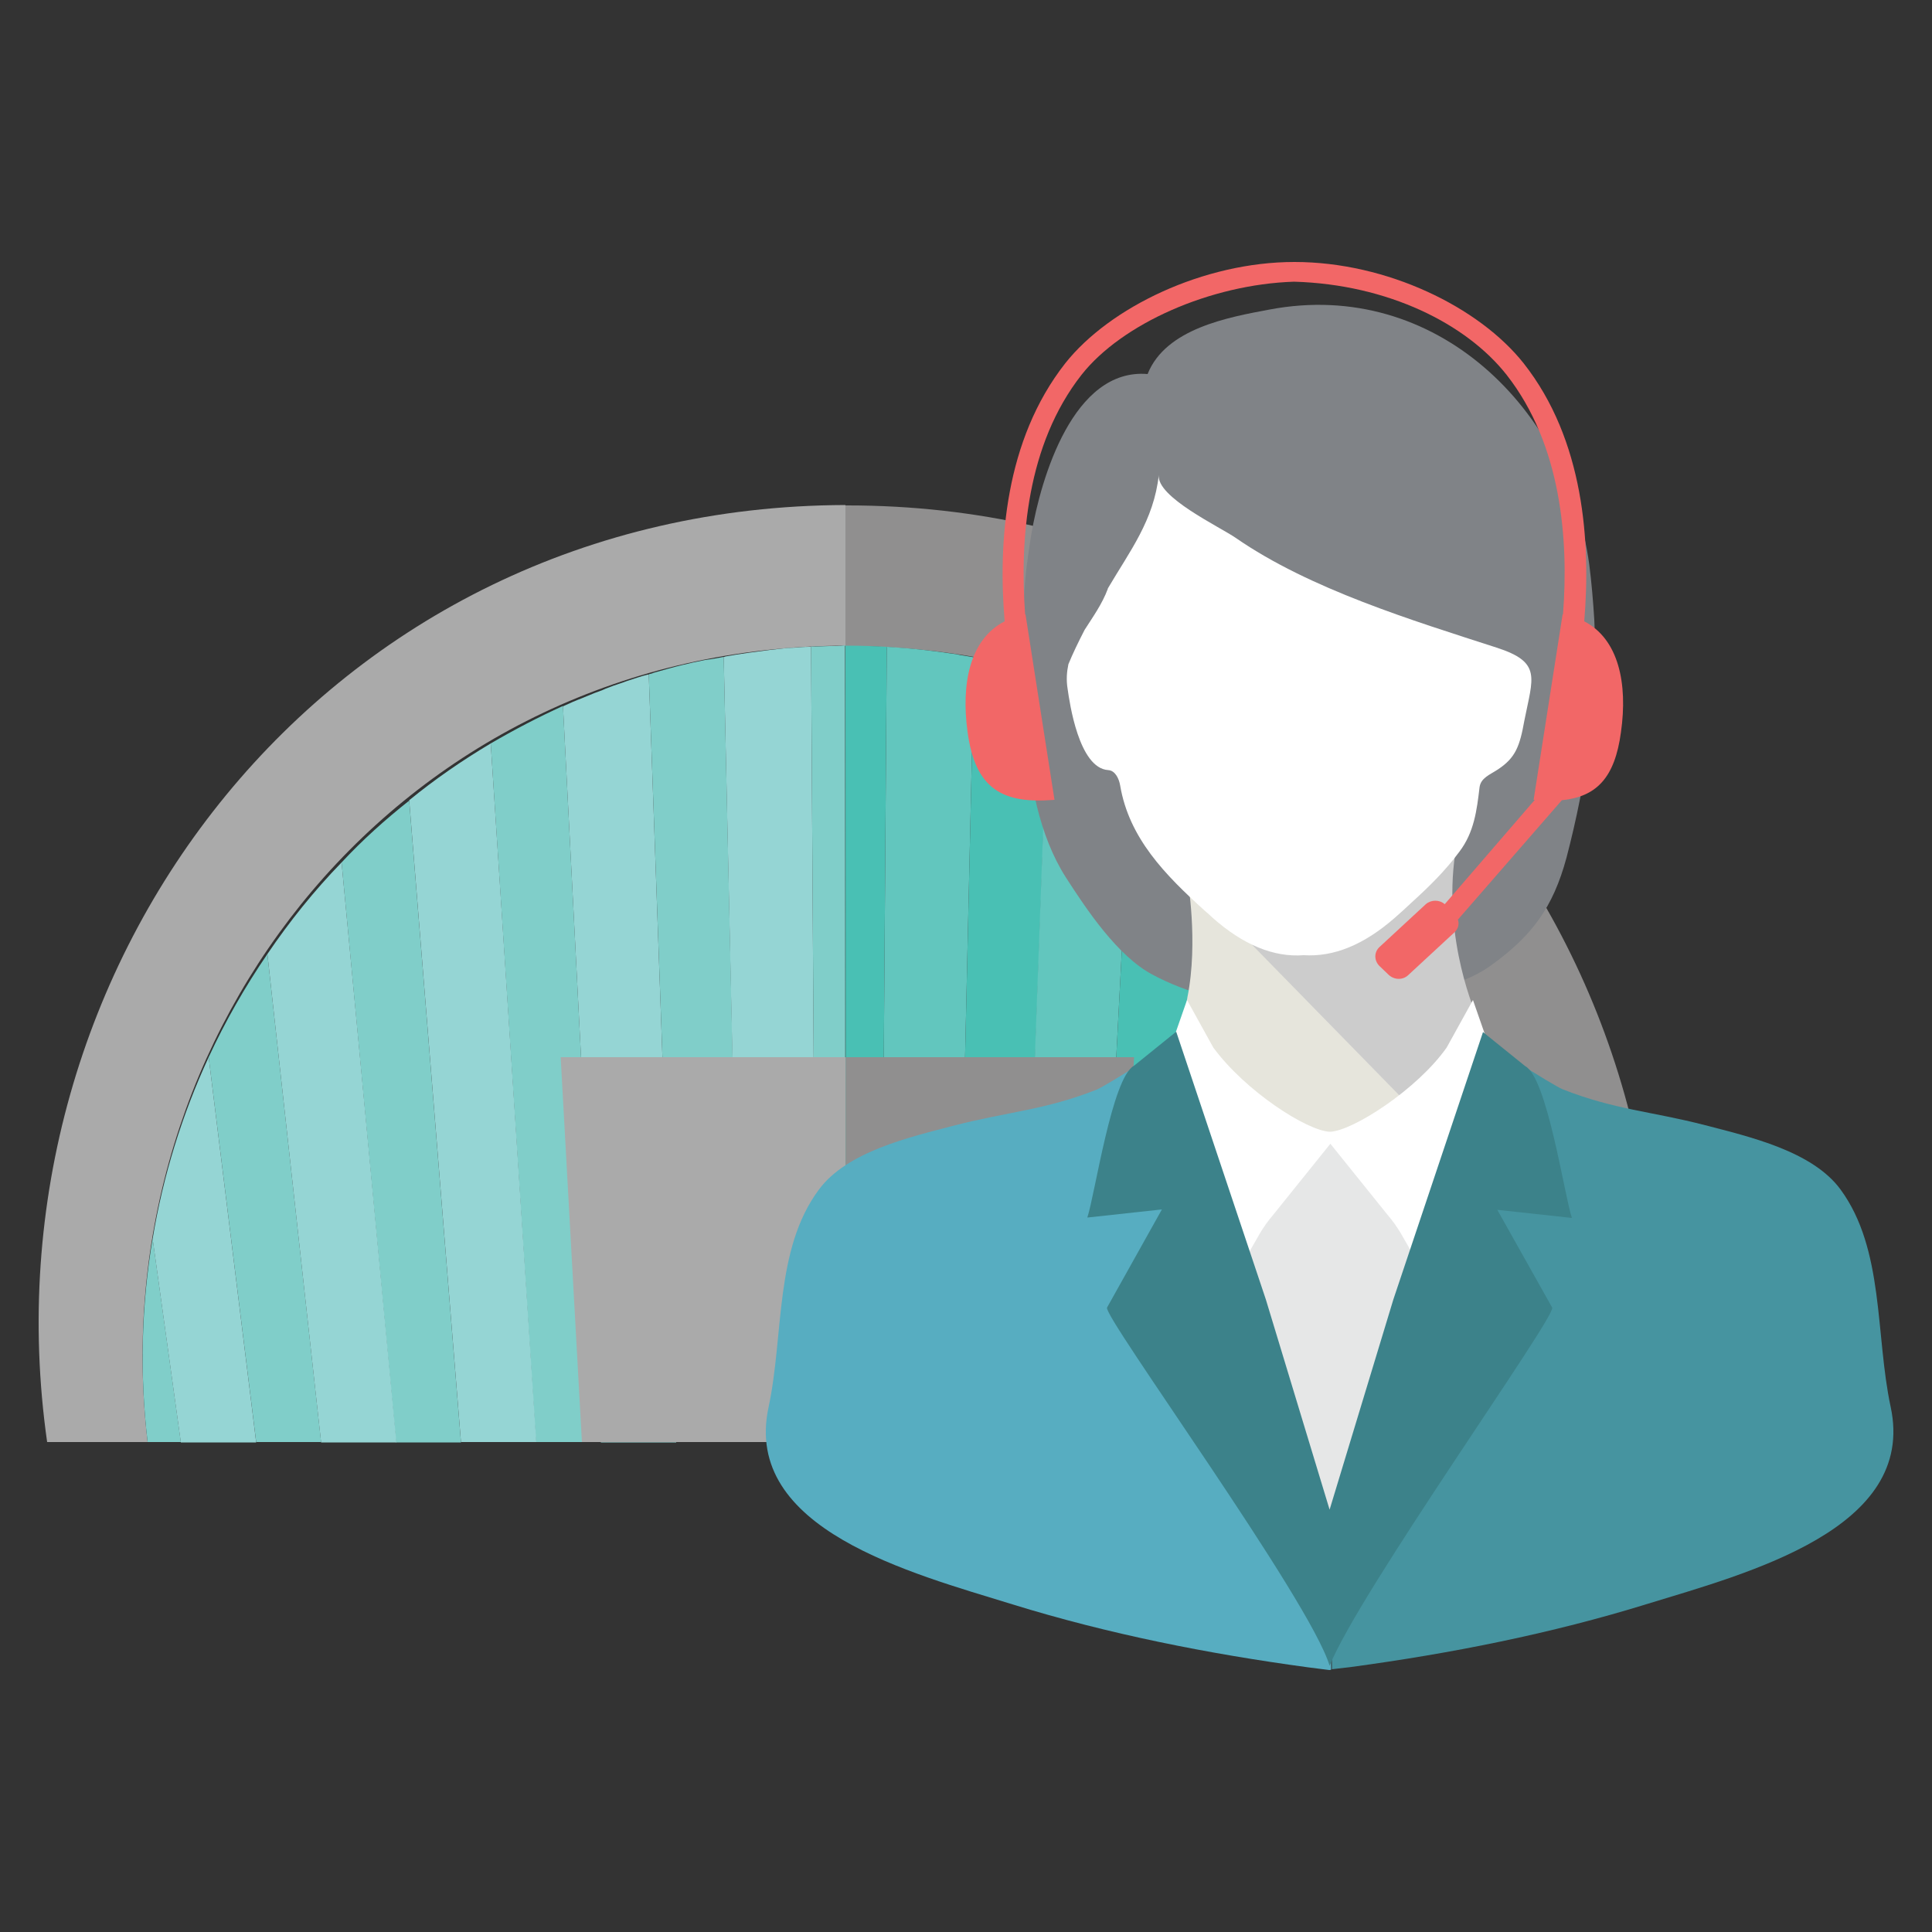
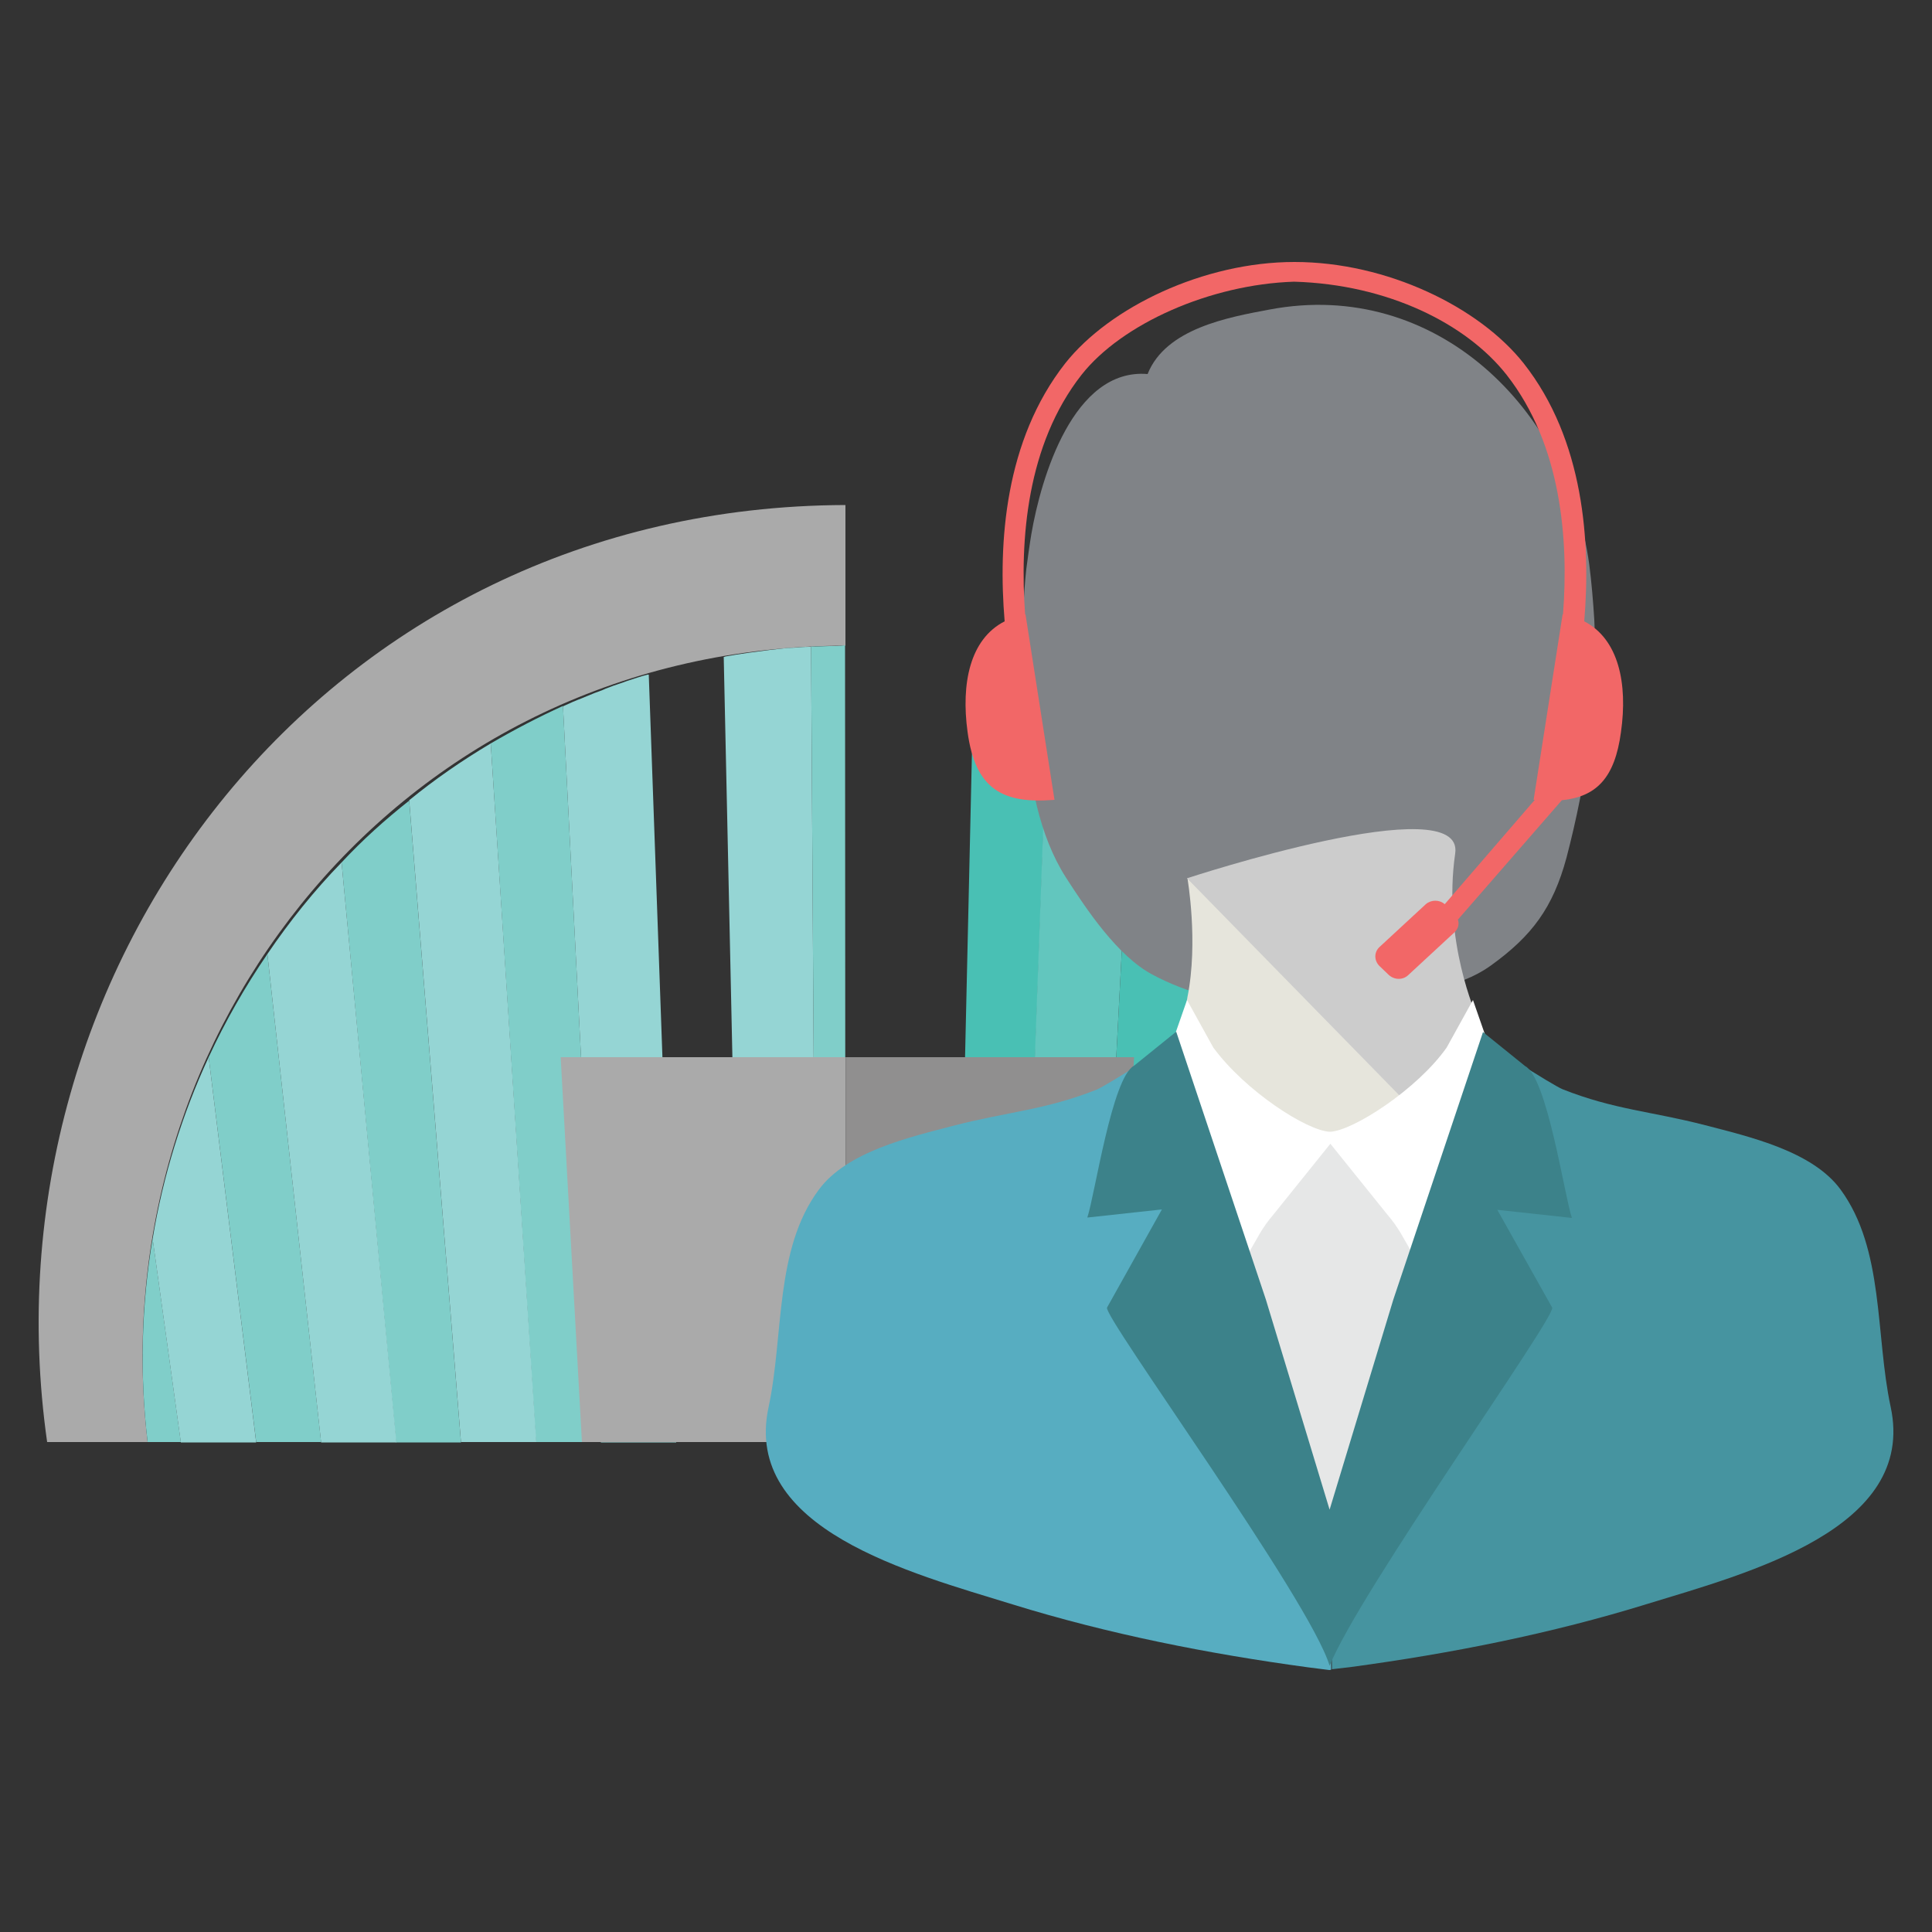
<svg xmlns="http://www.w3.org/2000/svg" version="1.1" id="Layer_1" x="0px" y="0px" viewBox="0 0 500 500" style="enable-background:new 0 0 500 500;" xml:space="preserve">
  <rect x="0" y="0" width="500" height="500" fill="#333333" stroke="none" />
  <style type="text/css">
	.st0{fill:#AAAAAA;}
	.st1{fill:#908F8F;}
	.st2{fill:#49C0B4;}
	.st3{fill:#80CEC9;}
	.st4{fill:#95D5D4;}
	.st5{fill:#62C6BE;}
	.st6{fill:#2B2924;}
	.st7{fill:#808387;}
	.st8{fill:#E6E5DC;}
	.st9{fill:#CCCCCC;}
	.st10{fill:#FFFFFF;}
	.st11{fill:#57ADC1;}
	.st12{fill:#4694A0;}
	.st13{fill:#E6E7E7;}
	.st14{fill:#3C828A;}
	.st15{fill:#F26767;}
</style>
  <g id="_x33_">
    <g>
      <path class="st0" d="M12.2,373.2h26c-12.5-106.3,66.2-205.8,180.6-206.1l0-36.4C84.4,131.1-5.4,249.7,12.2,373.2z" />
-       <path class="st1" d="M219.3,130.8c-0.2,0-0.3,0-0.5,0l0,36.4c0.2,0,0.3,0,0.5,0c114.7,0,193.6,99.6,181.1,206.1h26    C444,249.5,354,130.8,219.3,130.8z" />
      <g>
        <path class="st2" d="M293.6,183.1l-9.9,190.1h16.8l11.8-180.3C306.3,189.3,300.1,186,293.6,183.1z" />
        <path class="st3" d="M38.2,373.2h8.6l-7.3-52.7C36.6,337.7,36.1,355.4,38.2,373.2z" />
        <path class="st3" d="M214.6,167.2c-1.1,0-2.2,0.1-3.3,0.1c-0.5,0-0.9,0-1.4,0l1.3,205.8h7.6l-0.1-206.1     C217.4,167.2,216,167.2,214.6,167.2z" />
-         <path class="st2" d="M229.5,167.4c-3.4-0.2-6.8-0.3-10.2-0.3c-0.2,0-0.3,0-0.5,0l0.1,206.1h9.1L229.5,167.4z" />
        <path class="st2" d="M271.5,174.8l-7.2,198.4h-16.8l4.6-203.1c0.2,0,0.3,0.1,0.5,0.1c1.4,0.3,2.9,0.5,4.3,0.9     c0.1,0,0.3,0.1,0.4,0.1c1.5,0.3,3,0.7,4.5,1C265.1,173,268.3,173.9,271.5,174.8z" />
        <path class="st3" d="M54,273.6l12.3,99.6h16.8L69.2,246.9C63.4,255.4,58.3,264.3,54,273.6z" />
        <path class="st3" d="M88.4,223.2l14.1,150.1h16.8l-13.4-166.1C99.7,212.1,93.8,217.4,88.4,223.2z" />
-         <path class="st3" d="M187.3,170l4.5,203.2H175l-7.1-198.7c0.4-0.1,0.9-0.2,1.3-0.4c2.5-0.7,4.9-1.4,7.4-2c2-0.5,3.9-0.9,5.9-1.3     C184.2,170.6,185.7,170.3,187.3,170z" />
        <path class="st3" d="M127,192.4l11.7,180.8h16.8l-9.8-190.5C139.3,185.6,133,188.9,127,192.4z" />
        <path class="st2" d="M370.1,247.9l-13.9,125.4H373l12.2-98.3C380.9,265.5,375.9,256.5,370.1,247.9z" />
        <path class="st2" d="M333.4,207.7L320,373.2h16.8l14.2-149.3C345.5,218.2,339.6,212.8,333.4,207.7z" />
        <path class="st2" d="M400.4,373.2c2-17,1.7-33.8-0.9-50.2l-7,50.2H400.4z" />
        <path class="st4" d="M39.5,320.6l7.3,52.7h19.5L54,273.6C47.1,288.5,42.2,304.3,39.5,320.6z" />
        <path class="st4" d="M69.2,246.9l13.9,126.4h19.5L88.4,223.2C81.3,230.5,74.9,238.5,69.2,246.9z" />
        <path class="st4" d="M105.9,207.1l13.4,166.1h19.5L127,192.4C119.6,196.8,112.5,201.7,105.9,207.1z" />
        <path class="st4" d="M167.9,174.6l7.1,198.7h-19.5l-9.8-190.5c0.1,0,0.1,0,0.2-0.1c1.5-0.7,3.1-1.4,4.7-2     c0.4-0.2,0.8-0.3,1.2-0.5c1.4-0.6,2.7-1.1,4.1-1.6c0.3-0.1,0.6-0.3,0.9-0.4c1.3-0.5,2.6-1,3.9-1.4c0.7-0.2,1.3-0.5,2-0.7     c1.6-0.5,3.2-1.1,4.9-1.5C167.7,174.6,167.8,174.6,167.9,174.6z" />
        <path class="st4" d="M209.9,167.4l1.3,205.8h-19.5L187.3,170c0.1,0,0.3,0,0.4-0.1c3.8-0.7,7.7-1.2,11.6-1.7     c1.5-0.2,3-0.3,4.5-0.5c0.7,0,1.4-0.1,2.1-0.1c1.1-0.1,2.3-0.2,3.4-0.2C209.5,167.4,209.7,167.4,209.9,167.4z" />
-         <path class="st5" d="M252.1,170.1l-4.6,203.1H228l1.5-205.8c5.6,0.3,11.1,0.9,16.5,1.7c0.8,0.1,1.6,0.2,2.4,0.4     c1.2,0.2,2.4,0.4,3.6,0.6C252,170.1,252.1,170.1,252.1,170.1z" />
        <path class="st5" d="M293.6,183.1l-9.9,190.1h-19.5l7.2-198.4c1.4,0.4,2.9,0.9,4.3,1.3c3.3,1.1,6.5,2.3,9.7,3.5     c1.4,0.5,2.7,1.1,4,1.7c0.5,0.2,0.9,0.4,1.4,0.6C291.9,182.3,292.7,182.7,293.6,183.1z" />
        <path class="st5" d="M312.3,192.9l-11.8,180.3H320l13.5-165.5C326.8,202.3,319.8,197.4,312.3,192.9z" />
        <path class="st5" d="M350.9,223.9l-14.2,149.3h19.5l13.9-125.4C364.4,239.4,358,231.4,350.9,223.9z" />
        <path class="st5" d="M399.5,323c-2.6-16.7-7.4-32.8-14.3-48L373,373.2h19.5L399.5,323z" />
      </g>
      <polygon class="st0" points="145.1,273.6 150.6,373.2 218.9,373.2 218.9,273.6   " />
      <polygon class="st1" points="293.5,273.6 218.9,273.6 218.9,373.2 288,373.2   " />
    </g>
    <g id="_x37_">
      <g>
        <g>
          <path class="st6" d="M291.2,104.3c1-1,1.9-2,2.9-3C293.1,102.2,292.2,103.2,291.2,104.3z" />
          <path class="st7" d="M412.6,160.4c-0.3-4.8-0.7-9.6-1.3-14.3c-5.5-40.2-39.7-74.1-82.7-66c-10.7,2-26.9,4.9-31.6,16.7      c-19.2-1.6-27.6,26.8-30.1,41.5c-0.5,3-0.9,6-1.3,9c-1.5,14-0.8,28,0,42c0.7,12.5,3.3,26.9,10.2,37.7      c5.4,8.4,13.4,20.4,22.4,25.2c18.5,9.9,38.6,8.9,58.7,5.8c9.9-1.5,20.2-1.9,28.9-8.1c10.7-7.7,16.1-15,19.6-27.9      C410.6,202.1,413.7,181.2,412.6,160.4z" />
        </g>
        <g>
          <g>
            <path class="st8" d="M307.3,258.1c-3,14.4,34.4,42,34.4,42l24.9-12.7l-59.3-60.2C307.3,227.3,310.2,243.7,307.3,258.1z" />
            <path class="st9" d="M376.6,220.9c2.6-17.3-69.4,6.4-69.4,6.4l62.4,63.8l12.5-28.2C382.2,262.9,373.3,243.5,376.6,220.9z" />
          </g>
-           <path class="st10" d="M377.7,220.4c3.8-5,4.5-10.7,5.2-16.6c0.3-2.5,2.7-3.3,4.8-4.7c4.5-3,5.6-5.9,6.8-12.6      c2.2-11.2,4.6-15.1-7.2-18.9c-21.6-7-48.3-15.1-67.5-28.4c-4.2-2.9-20.6-10.6-19.9-16.3c-1.3,11.8-7.5,19.7-13.2,29.4      c0,0,0,0.1,0,0.1c-1.5,4-3.9,7.3-6,10.6c-1.6,3.1-3.1,6.2-4.2,8.9c-0.4,1.9-0.6,4-0.2,6.4c0.5,3.5,2.9,20.5,10.5,21      c1.8,0.1,2.8,2.2,3.1,4c2.3,13.6,11.6,23.1,21.9,32.4c0.7,0.6,1.4,1.2,2,1.8c7.9,7,15.8,10.3,23.6,9.7      c7.8,0.5,15.6-2.7,23.6-9.7c1.5-1.3,2.9-2.6,4.4-4C369.8,229.5,374.1,225.3,377.7,220.4z" />
        </g>
      </g>
      <g>
        <g>
          <path class="st11" d="M344.1,392.6c-2.9-9.5-5.8-19-8.8-28.5c-9.9-32.3-19.9-64.5-29.7-96.8c0.4,1.4-19.5,13.8-21.8,14.7      c-13.4,5.3-23,5.7-36.9,9.3c-11.5,3-27.7,6.7-35,16.6c-11.5,15.5-9,37.6-13,56.3c-6.8,31.6,36.9,42.9,63.1,51      c24.9,7.7,50.7,12.8,76.5,16.3c1.8,0.2,3.7,0.5,5.5,0.7c0.2,0,0.3,0,0.5-0.1l-0.3-40.2C344.3,392.1,344.2,392.3,344.1,392.6z" />
          <path class="st12" d="M489.3,364.1c-4-18.7-1.6-40.8-13-56.3c-7.3-9.9-23.5-13.6-35-16.6c-13.9-3.6-23.5-4-36.9-9.3      c-2.3-0.9-22.2-13.3-21.8-14.7c-9.9,32.2-19.8,64.5-29.7,96.8c-2.8,9.3-5.7,18.6-8.5,27.8l0.3,40.2c1.7-0.2,3.4-0.4,5.1-0.6      c25.8-3.5,51.6-8.6,76.5-16.3C452.4,407.1,496.1,395.7,489.3,364.1z" />
        </g>
        <path class="st13" d="M376.6,320.1c-7.4-9.6-18.2-19.8-30.4-23.7c-0.6-1-1.5-1.9-2.6-1.2c-0.4,0.3-0.8,0.7-1.1,1.1     c-12.4,3.8-23.4,14.1-30.8,23.8c-1.1,1.4-1.3,3.3-0.6,5l17.1,40.2l-1.3,5.9c-0.1,0.3,0,0.5,0.1,0.8l15.6,40     c0.3,0.7,1.1,0.9,1.7,0.7c0.6,0.2,1.4,0,1.7-0.7l15.6-40c0.1-0.2,0.1-0.5,0.1-0.8l-1.3-5.9l17.1-40.2     C377.9,323.4,377.7,321.6,376.6,320.1z" />
        <path class="st10" d="M389.6,282.9l-8.4-24.1l-6.8,12.3c-7.6,10.8-24.3,21.6-30.2,21.8c-5.9-0.2-21.9-10.5-30.2-21.8l-6.8-12.3     l-8.4,24.1c-0.1,0.3-0.1,0.7,0,1.1l15.4,49.8c0.4,1.4,2.3,8.8,3.2,0.5l8.6-15c1-1.7,2.2-3.4,3.5-4.9l14.8-18.4l14.8,18.4     c1.3,1.5,2.5,3.2,3.5,4.9l8.6,15c0.9,8.3,2.7,0.9,3.2-0.5l15.4-49.8C389.7,283.6,389.7,283.2,389.6,282.9z" />
        <path class="st14" d="M387.5,313.1l19.3,2.1c-2-6.1-6.4-36.3-12.1-39.3l-10.9-8.8l-23.2,69.2l-16.5,54.4l-16.5-54.4L304.4,267     l-10.9,8.8c-5.7,3-10.1,33.2-12.1,39.3l19.3-2.1c0,0-14.2,25.4-14.2,25.4c-1.2,2.1,52.6,75.8,57.6,92.7     c7.6-19,58.8-90.6,57.6-92.7C401.7,338.4,387.5,313.1,387.5,313.1z" />
      </g>
      <path class="st15" d="M410,160.8c1.7-20.3,0-46.9-15.7-66.8C382.8,79.5,359,67.8,335,67.8c-23.5,0-47.8,11.7-59.3,26.2    C260,114,258.3,140.5,260,160.8c-9,4.6-11.3,16.1-9.6,28.6c2,14.8,9,18.7,22.5,17.6l-7.5-48c0,0,0,0-0.1,0    c-1.4-19.3,0.4-43.9,14.6-62c10.4-13.2,33.3-23.4,55-24.1c24.3,0.7,44.6,10.9,55,24.1c14.2,18.1,16.1,42.7,14.6,62c0,0,0,0-0.1,0    l-7.5,48c0.1,0,0.2,0,0.3,0L373.9,234c-1.4-1.2-3.5-1.2-4.9,0l-12,11.1c-1.4,1.3-1.4,3.4-0.1,4.8l2.5,2.4c1.4,1.3,3.6,1.4,5,0.1    l12-11.1c1-0.9,1.3-2.2,0.9-3.3l26.9-30.9c8.9-0.9,13.7-5.7,15.3-17.6C421.3,176.9,418.9,165.4,410,160.8z" />
    </g>
  </g>
</svg>